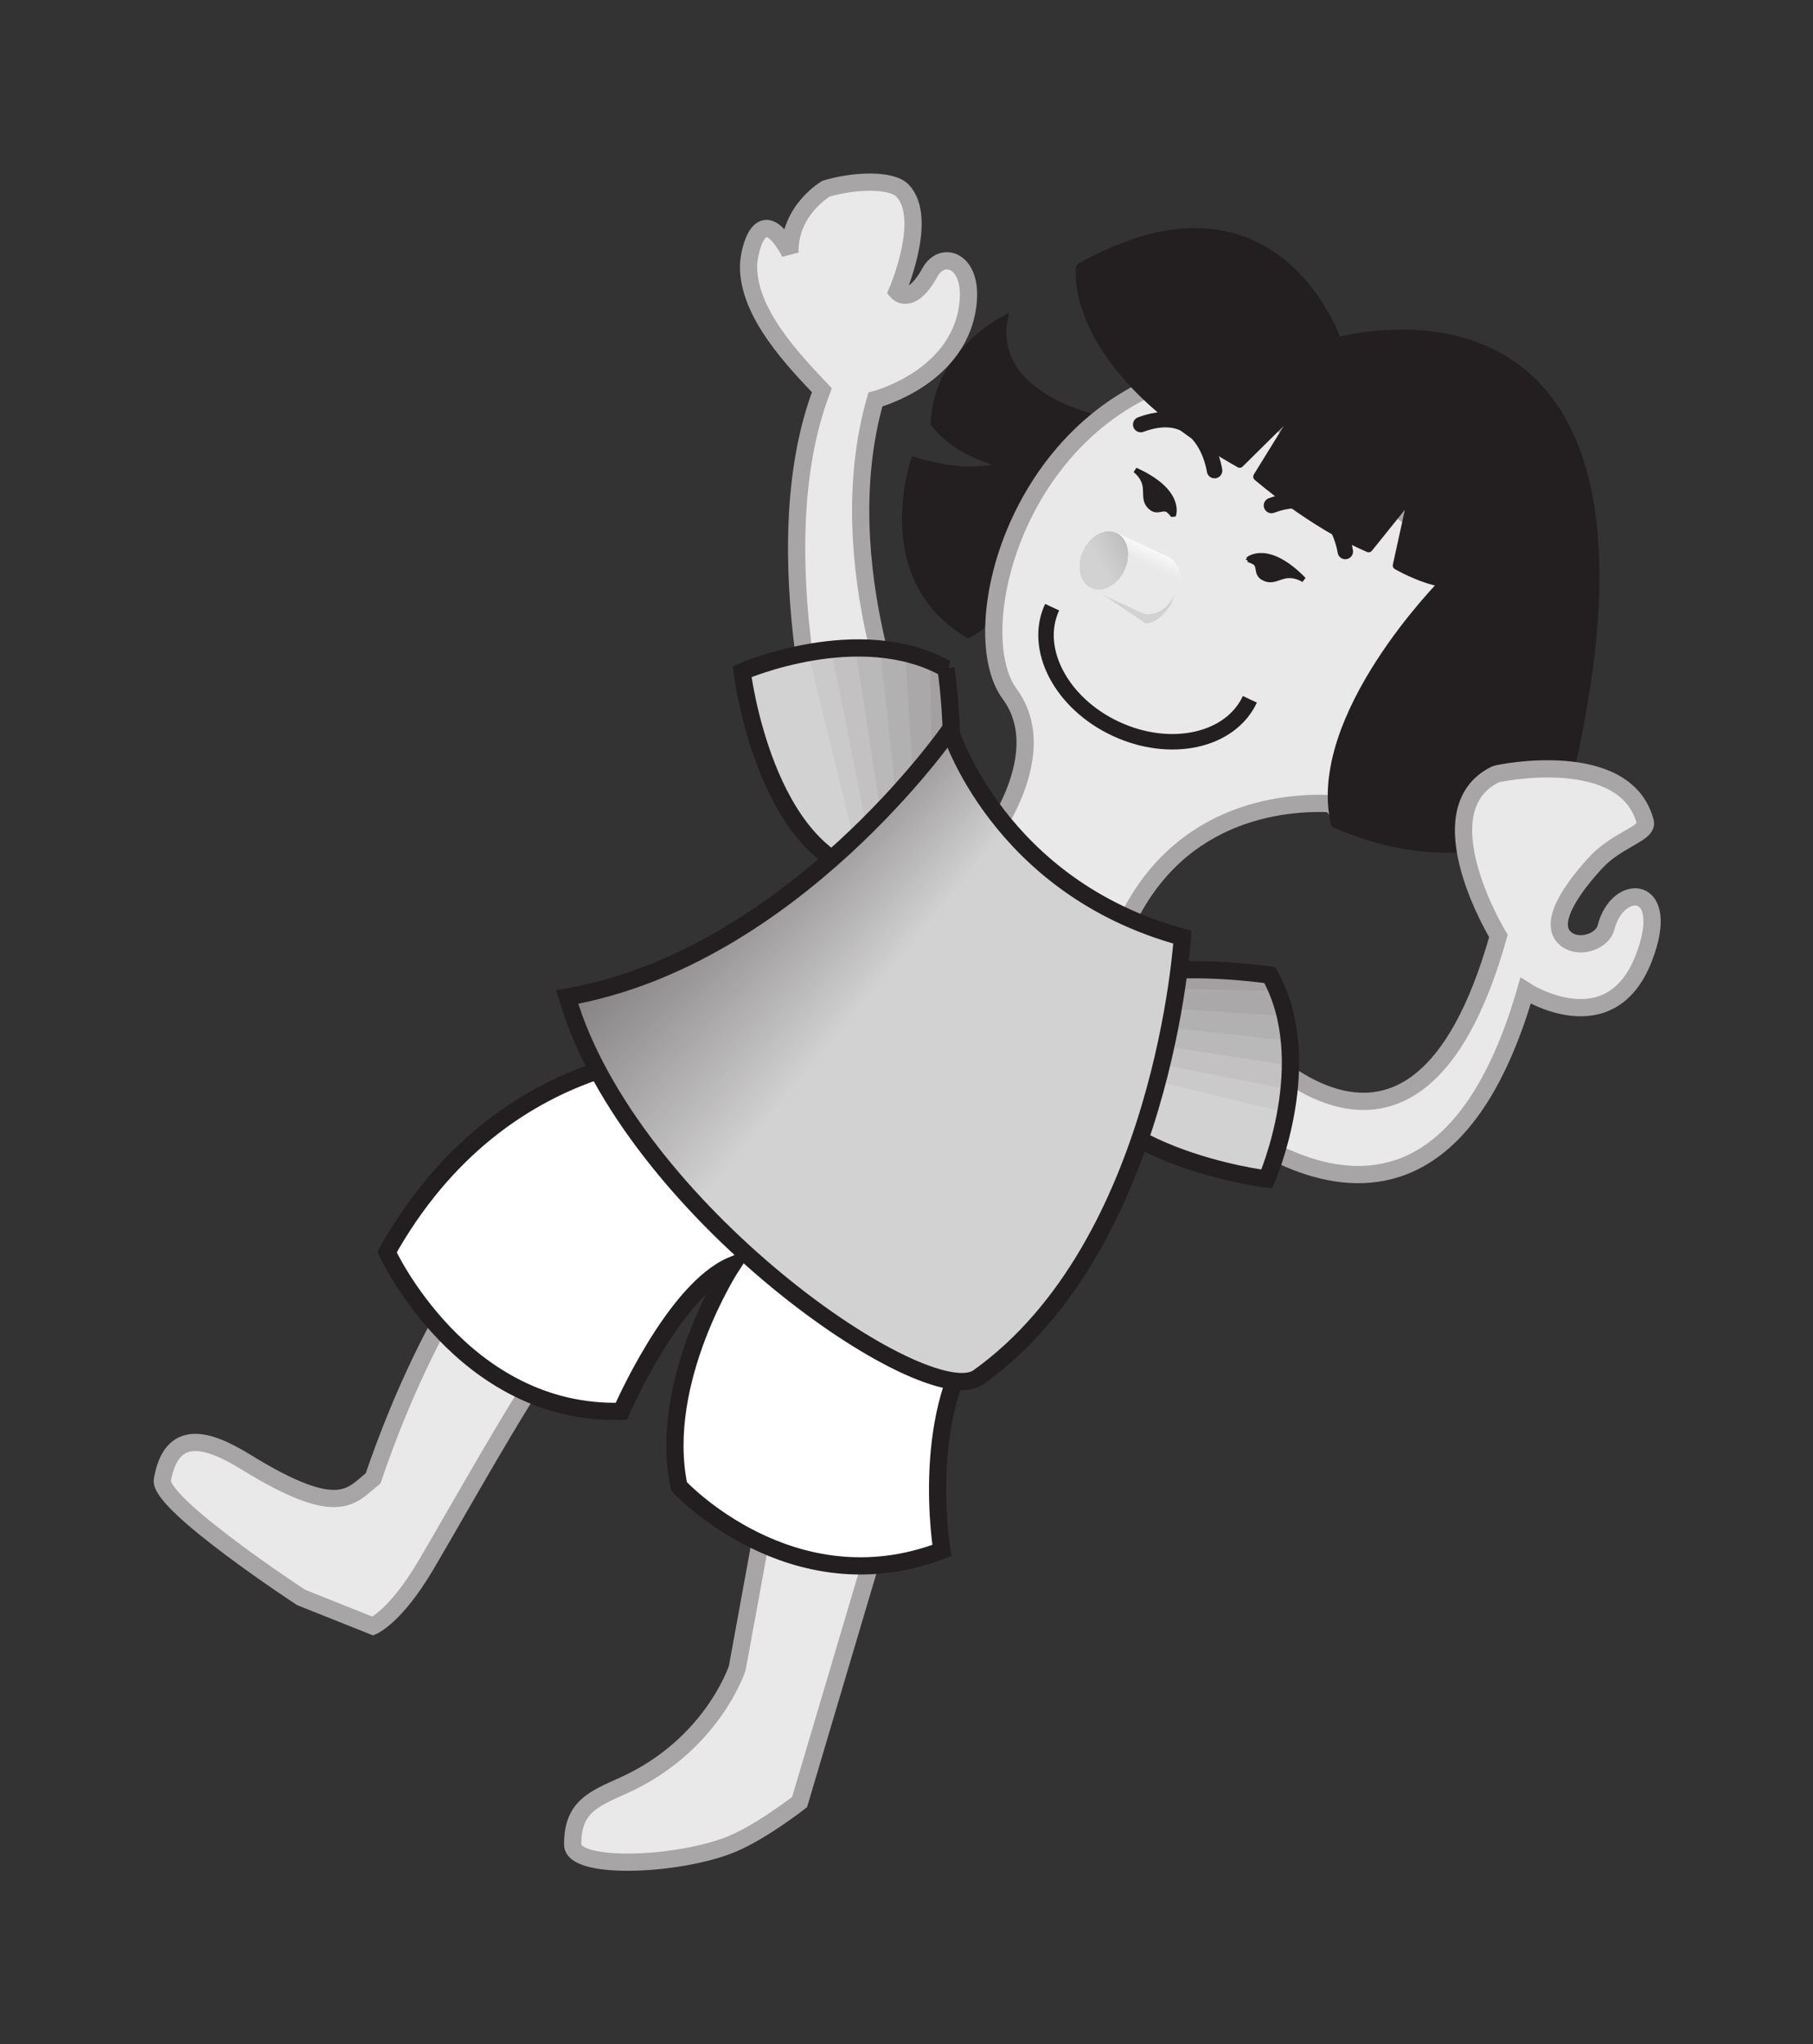
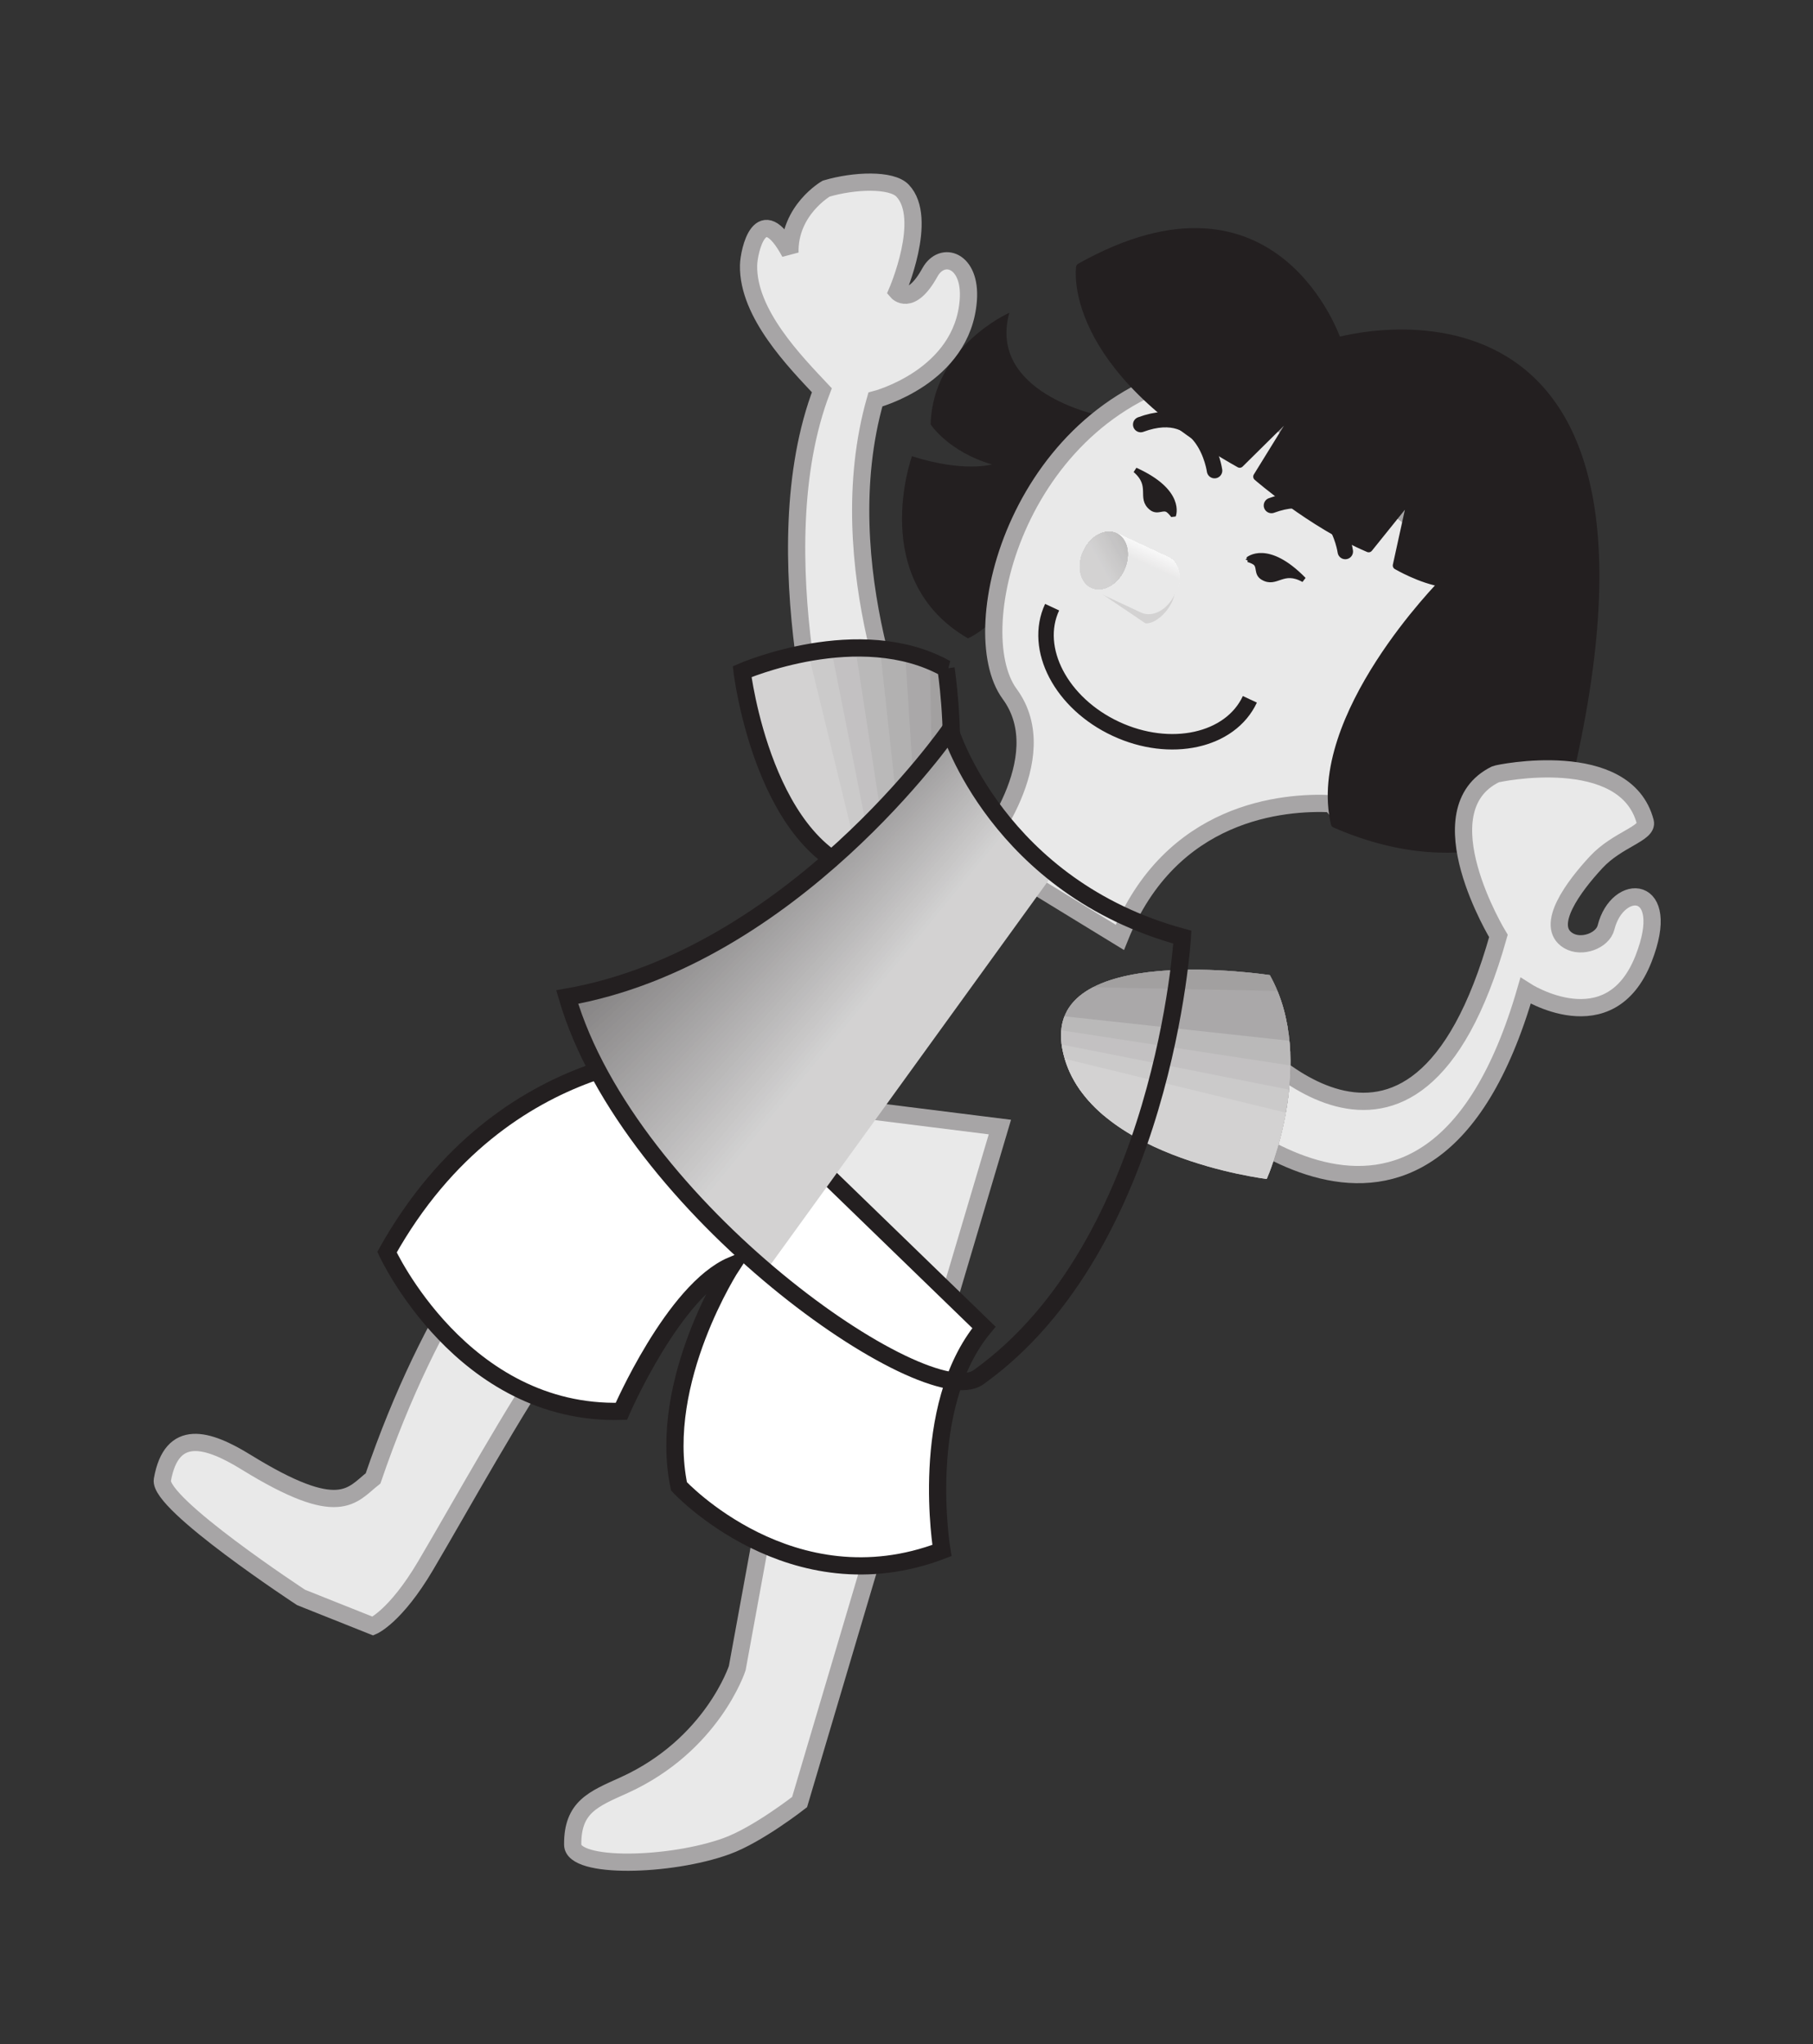
<svg xmlns="http://www.w3.org/2000/svg" xmlns:ns1="http://sodipodi.sourceforge.net/DTD/sodipodi-0.dtd" xmlns:ns2="http://www.inkscape.org/namespaces/inkscape" id="svg6346" ns1:docname="58294main_The.Brain.in.Space-page-21-asian-girl-jumping.svg" viewBox="0 0 58.933 66.461" version="1.1" ns2:version="0.47pre4 r22446">
  <rect x="0" y="0" width="58.933" height="66.461" fill="#333333" stroke="none" />
  <defs id="defs6348">
    <clipPath id="clipPath2558" clipPathUnits="userSpaceOnUse">
      <path id="path2560" d="m486 227.11s1.509-4.928 7.278-6.492c0 0-0.571-9.63-6.388-13.787-1.609-1.15-10.934 5.264-12.879 11.911 7.062 1.244 11.989 8.368 11.989 8.368" />
    </clipPath>
    <clipPath id="clipPath2534" clipPathUnits="userSpaceOnUse">
      <path id="path2536" clip-rule="evenodd" d="m253.45 344.5h286.05v-251.05h-286.05v251.05z" />
    </clipPath>
    <clipPath id="clipPath2540" clipPathUnits="userSpaceOnUse">
      <path id="path2542" d="m0 792h612v-792h-612v792z" />
    </clipPath>
    <clipPath id="clipPath2546" clipPathUnits="userSpaceOnUse">
-       <path id="path2548" d="m0.06 792h612v-792h-612v792z" />
+       <path id="path2548" d="m0.06 792h612v-792v792z" />
    </clipPath>
    <clipPath id="clipPath2508" clipPathUnits="userSpaceOnUse">
      <path id="path2510" d="m495.96 219.41s-7.13 1.101-6.5-2.296c0.63-3.398 6.404-4.089 6.404-4.089s1.605 3.68 0.096 6.385" />
    </clipPath>
    <clipPath id="clipPath2482" clipPathUnits="userSpaceOnUse">
      <path id="path2484" clip-rule="evenodd" d="m253.45 344.5h286.05v-251.05h-286.05v251.05z" />
    </clipPath>
    <clipPath id="clipPath2488" clipPathUnits="userSpaceOnUse">
      <path id="path2490" d="m0 792h612v-792h-612v792z" />
    </clipPath>
    <clipPath id="clipPath2494" clipPathUnits="userSpaceOnUse">
      <path id="path2496" d="m0.06 792h612v-792h-612v792z" />
    </clipPath>
    <clipPath id="clipPath2456" clipPathUnits="userSpaceOnUse">
      <path id="path2458" d="m485.82 229.01s1.102-7.13-2.295-6.499c-3.398 0.63-4.09 6.404-4.09 6.404s3.681 1.605 6.385 0.095" />
    </clipPath>
    <clipPath id="clipPath422" clipPathUnits="userSpaceOnUse">
      <path id="path424" d="m491.4 232.1c0.22 0.471 0.112 0.986-0.241 1.15-0.353 0.165-0.817-0.084-1.036-0.555-0.22-0.471-0.112-0.986 0.241-1.15 0.352-0.165 0.817 0.084 1.036 0.555" />
    </clipPath>
    <clipPath id="clipPath400" clipPathUnits="userSpaceOnUse">
      <path id="path402" clip-rule="evenodd" d="m253.45 344.5h286.05v-251.05h-286.05v251.05z" />
    </clipPath>
    <clipPath id="clipPath406" clipPathUnits="userSpaceOnUse">
      <path id="path408" d="m0 792h612v-792h-612v792z" />
    </clipPath>
    <clipPath id="clipPath412" clipPathUnits="userSpaceOnUse">
      <path id="path414" d="m0.06 792h612v-792h-612v792z" />
    </clipPath>
    <clipPath id="clipPath276" clipPathUnits="userSpaceOnUse">
      <path id="path278" d="m490.36 231.55 1.621-0.757c0.353-0.164 0.823 0.082 1.043 0.553 0.219 0.471 0.111 0.986-0.242 1.151l-1.638 0.764-0.784-1.711" />
    </clipPath>
  </defs>
  <ns1:namedview id="base" bordercolor="#666666" ns2:pageshadow="2" ns2:window-y="222" pagecolor="#ffffff" ns2:window-height="449" ns2:window-maximized="0" ns2:zoom="2.8" ns2:window-x="308" showgrid="false" borderopacity="1.0" ns2:current-layer="layer1" ns2:cx="17.232753" ns2:cy="48.063527" ns2:window-width="706" ns2:pageopacity="0.0" ns2:document-units="px" />
  <g id="layer1" ns2:label="Layer 1" ns2:groupmode="layer" transform="translate(-346.94 -505.09)">
    <path id="path254" style="stroke:#a7a5a6;stroke-miterlimit:3.864;stroke-width:.56;fill:#e9e9e9" d="m374.24 541.08-3.335 18.243s-0.809 2.504-3.682 3.807c-0.989 0.447-1.678 0.702-1.667 1.933 0.007 0.789 3.168 0.712 5.002 0.047 1.016-0.368 2.373-1.432 2.373-1.432l6.511-21.946-5.201-0.651z" />
    <path id="path258" style="stroke:#a7a5a6;stroke-miterlimit:3.864;stroke-width:.56;fill:#e9e9e9" d="m369.06 540.09s-6.188 1.941-9.993 13.064c-0.701 0.553-1.071 1.358-4.124-0.525-1.246-0.769-2.424-1.134-2.725 0.573-0.137 0.777 4.509 3.823 4.509 3.823l2.335 0.931s0.735-0.31 1.712-1.964c2.35-3.979 6.644-12.137 7.697-9.292 1.28-3.172 5.768-5.882 5.768-5.882l-5.178-0.728z" />
    <path id="path260" style="stroke:#231f20;stroke-miterlimit:3.864;stroke-width:.56;fill:#ffffff" d="m369.73 539.33s-6.403-0.337-10.21 6.468c0 0 2.44 5.32 7.617 5.176 0 0 1.705-3.945 3.597-4.746 0 0-2.44 3.743-1.723 7.186 0 0 3.658 3.95 8.547 2.085 0 0-0.787-4.659 1.366-7.253l-9.195-8.916z" />
    <path id="path262" style="fill:#231f20" d="m382.65 518.59s-3.615-0.74-2.901-3.332c0 0-2.495 1.106-2.558 3.631 0 0 0.576 0.886 1.992 1.3 0 0-0.914 0.272-2.599-0.267 0 0-1.458 4.021 1.818 5.92 0 0 2.384-0.867 4.248-7.253" />
    <path id="path264" style="stroke:#a7a5a6;stroke-miterlimit:3.864;stroke-width:.56;fill:#e9e9e9" d="m378.79 532.78 4.551 2.785c1.654-4.122 5.314-4.423 6.885-4.347 0.372 0.626 1.383 0.846 2.378 0.484 1.084-0.394 1.737-1.329 1.462-2.086-0.125-0.34-0.415-0.587-0.795-0.72l2.541-4.775-9.646-7.027c-6.084 1.192-7.953 8.452-6.406 10.557 1.546 2.106-0.97 5.129-0.97 5.129z" />
    <path id="path266" style="stroke:#231f20;stroke-miterlimit:3.864;stroke-width:.503;fill:none" d="m381.14 524.83c-0.632 1.357 0.298 3.129 2.071 3.955 1.774 0.827 3.724 0.398 4.357-0.959" />
    <path id="path268" style="fill:#d3d2d2" d="m382.3 524.09 1.874 1.266c0.403 0.035 1.023-0.638 0.964-1.201l-2.839-0.065" />
    <path id="path270" style="fill:#e9e9e9" d="m382.35 524.22 1.682 0.786c0.366 0.17 0.854-0.085 1.083-0.574 0.227-0.489 0.115-1.023-0.251-1.195l-1.7-0.793-0.814 1.776" />
    <g id="g272" transform="matrix(1.038 0 0 -1.038 -126.59 764.54)">
      <g id="g274" clip-path="url(#clipPath276)">
        <path id="path280" style="fill:#ffffff" d="m493.64 232.37-2.651 1.236-0.132-0.284 2.65-1.236 0.133 0.284" />
        <path id="path282" style="fill:#ffffff" d="m493.5 232.07 0.132 0.284-2.651 1.236-0.132-0.284 2.651-1.236" />
        <path id="path284" style="fill:#fefefe" d="m493.5 232.06 0.132 0.284-2.651 1.236-0.132-0.284 2.651-1.236" />
        <path id="path286" style="fill:#fefefe" d="m493.49 232.05 0.132 0.284-2.651 1.236-0.132-0.284 2.651-1.236" />
        <path id="path288" style="fill:#fdfdfd" d="m493.48 232.04 0.133 0.284-2.651 1.236-0.133-0.283 2.651-1.237" />
        <path id="path290" style="fill:#fdfdfd" d="m493.48 232.03 0.132 0.283-2.651 1.237-0.132-0.284 2.651-1.236" />
        <path id="path292" style="fill:#fdfdfd" d="m493.47 232.01 0.133 0.283-2.651 1.237-0.133-0.284 2.651-1.236" />
        <path id="path294" style="fill:#fcfcfc" d="m493.47 232 0.132 0.284-2.651 1.236-0.132-0.284 2.651-1.236" />
        <path id="path296" style="fill:#fcfcfc" d="m493.46 231.99 0.133 0.284-2.651 1.236-0.133-0.284 2.651-1.236" />
        <path id="path298" style="fill:#fbfbfb" d="m493.46 231.98 0.132 0.284-2.651 1.236-0.132-0.283 2.651-1.237" />
        <path id="path300" style="fill:#fbfbfb" d="m493.45 231.97 0.133 0.284-2.651 1.236-0.133-0.283 2.651-1.237" />
        <path id="path302" style="fill:#fbfbfb" d="m493.45 231.96 0.132 0.283-2.651 1.237-0.132-0.284 2.651-1.236" />
        <path id="path304" style="fill:#fafafa" d="m493.44 231.94 0.133 0.283-2.652 1.237-0.132-0.284 2.651-1.236" />
        <path id="path306" style="fill:#fafafa" d="m493.44 231.93 0.132 0.284-2.651 1.236-0.132-0.284 2.651-1.236" />
        <path id="path308" style="fill:#faf9f9" d="m493.43 231.92 0.132 0.284-2.651 1.236-0.132-0.284 2.651-1.236" />
        <path id="path310" style="fill:#f9f9f9" d="m493.42 231.91 0.132 0.284-2.651 1.236-0.132-0.284 2.651-1.236" />
-         <path id="path312" style="fill:#f9f9f9" d="m493.42 231.9 0.132 0.284-2.651 1.236-0.132-0.283 2.651-1.237" />
        <path id="path314" style="fill:#f8f8f8" d="m493.41 231.88 0.132 0.284-2.651 1.236-0.132-0.283 2.651-1.237" />
        <path id="path316" style="fill:#f8f8f8" d="m493.41 231.87 0.132 0.283-2.651 1.236-0.132-0.283 2.651-1.236" />
        <path id="path318" style="fill:#f8f8f8" d="m493.4 231.86 0.133 0.283-2.651 1.237-0.132-0.284 2.65-1.236" />
        <path id="path320" style="fill:#f7f7f7" d="m493.4 231.85 0.132 0.284-2.651 1.236-0.132-0.284 2.651-1.236" />
        <path id="path322" style="fill:#f7f7f7" d="m493.39 231.84 0.133 0.284-2.651 1.236-0.133-0.284 2.651-1.236" />
        <path id="path324" style="fill:#f6f6f6" d="m493.38 231.82 0.132 0.284-2.651 1.236-0.132-0.284 2.651-1.236" />
        <path id="path326" style="fill:#f6f6f6" d="m493.38 231.81 0.132 0.284-2.651 1.236-0.133-0.284 2.652-1.236" />
        <path id="path328" style="fill:#f6f6f6" d="m493.37 231.8 0.132 0.284-2.651 1.236-0.132-0.283 2.651-1.237" />
        <path id="path330" style="fill:#f5f5f5" d="m493.37 231.79 0.133 0.283-2.651 1.237-0.133-0.284 2.651-1.236" />
        <path id="path332" style="fill:#f5f5f5" d="m493.36 231.78 0.132 0.283-2.651 1.237-0.132-0.284 2.651-1.236" />
        <path id="path334" style="fill:#f5f4f5" d="m493.36 231.76 0.133 0.284-2.651 1.236-0.133-0.284 2.651-1.236" />
        <path id="path336" style="fill:#f4f4f4" d="m493.35 231.75 0.132 0.284-2.651 1.236-0.132-0.284 2.651-1.236" />
        <path id="path338" style="fill:#f4f4f4" d="m493.35 231.74 0.133 0.284-2.651 1.236-0.133-0.284 2.651-1.236" />
        <path id="path340" style="fill:#f3f3f3" d="m493.34 231.73 0.132 0.284-2.651 1.236-0.132-0.284 2.651-1.236" />
        <path id="path342" style="fill:#f3f3f3" d="m493.34 231.72 0.133 0.283-2.651 1.236-0.133-0.283 2.651-1.236" />
        <path id="path344" style="fill:#f3f2f3" d="m493.33 231.71 0.132 0.283-2.651 1.237-0.132-0.284 2.651-1.236" />
        <path id="path346" style="fill:#f2f2f2" d="m493.32 231.69 0.133 0.283-2.652 1.237-0.132-0.284 2.651-1.236" />
        <path id="path348" style="fill:#f2f2f2" d="m493.32 231.68 0.132 0.284-2.651 1.236-0.132-0.284 2.651-1.236" />
        <path id="path350" style="fill:#f2f1f1" d="m493.31 231.67 0.132 0.284-2.651 1.236-0.132-0.284 2.651-1.236" />
        <path id="path352" style="fill:#f1f1f1" d="m493.31 231.66 0.132 0.284-2.651 1.236-0.132-0.283 2.651-1.237" />
        <path id="path354" style="fill:#f1f0f1" d="m493.3 231.65 0.132 0.283-2.651 1.236-0.132-0.283 2.651-1.236" />
        <path id="path356" style="fill:#f0f0f0" d="m493.3 231.64 0.132 0.283-2.651 1.236-0.132-0.283 2.651-1.236" />
        <path id="path358" style="fill:#f0f0f0" d="m493.29 231.62 0.132 0.283-2.651 1.237-0.132-0.284 2.651-1.236" />
        <path id="path360" style="fill:#f0efef" d="m493.28 231.61 0.133 0.284-2.651 1.236-0.133-0.284 2.651-1.236" />
        <path id="path362" style="fill:#efefef" d="m493.28 231.6 0.132 0.284-2.651 1.236-0.132-0.284 2.651-1.236" />
        <path id="path364" style="fill:#efeeef" d="m493.27 231.59 0.133 0.284-2.651 1.236-0.133-0.284 2.651-1.236" />
        <path id="path366" style="fill:#efeeee" d="m493.27 231.58 0.132 0.284-2.651 1.236-0.132-0.283 2.651-1.237" />
        <path id="path368" style="fill:#eeeeee" d="m493.26 231.56 0.133 0.284-2.651 1.236-0.133-0.283 2.651-1.237" />
        <path id="path370" style="fill:#eeeded" d="m493.26 231.55 0.132 0.283-2.651 1.237-0.132-0.284 2.651-1.236" />
        <path id="path372" style="fill:#ededed" d="m493.25 231.54 0.133 0.284-2.651 1.236-0.133-0.284 2.651-1.236" />
        <path id="path374" style="fill:#ededed" d="m493.25 231.53 0.132 0.284-2.651 1.236-0.132-0.284 2.651-1.236" />
        <path id="path376" style="fill:#edecec" d="m493.24 231.52 0.133 0.284-2.651 1.236-0.133-0.284 2.651-1.236" />
        <path id="path378" style="fill:#ececec" d="m493.24 231.5 0.132 0.284-2.651 1.236-0.132-0.284 2.651-1.236" />
        <path id="path380" style="fill:#ecebeb" d="m493.23 231.49 0.133 0.284-2.652 1.236-0.132-0.283 2.651-1.237" />
        <path id="path382" style="fill:#ebebeb" d="m493.22 231.48 0.132 0.284-2.651 1.236-0.132-0.283 2.651-1.237" />
        <path id="path384" style="fill:#ebebeb" d="m493.22 231.47 0.132 0.283-2.651 1.237-0.132-0.284 2.651-1.236" />
        <path id="path386" style="fill:#ebeaea" d="m493.21 231.46 0.132 0.284-2.651 1.236-0.132-0.284 2.651-1.236" />
        <path id="path388" style="fill:#eaeaea" d="m493.21 231.44 0.132 0.284-2.65 1.236-0.133-0.284 2.651-1.236" />
        <path id="path390" style="fill:#eae9e9" d="m493.2 231.43 0.132 0.284-2.651 1.236-0.132-0.284 2.651-1.236" />
        <path id="path392" style="fill:#e9e9e9" d="m493.2 231.42 0.132 0.284-2.651 1.236-0.132-0.283 2.651-1.237" />
        <path id="path394" style="fill:#e9e9e9" d="m493.32 231.69-2.651 1.236-0.132-0.283 2.65-1.237 0.133 0.284" />
      </g>
    </g>
    <g id="g396" transform="matrix(1.038 0 0 -1.038 -126.59 764.54)">
      <g id="g398" clip-path="url(#clipPath400)">
        <g id="g404" clip-path="url(#clipPath406)">
          <g id="g410" clip-path="url(#clipPath412)">
            <path id="path416" style="fill:#ffffff" d="m491.4 232.1c0.22 0.471 0.112 0.986-0.241 1.15-0.353 0.165-0.817-0.084-1.036-0.555-0.22-0.471-0.112-0.986 0.241-1.15 0.352-0.165 0.817 0.084 1.036 0.555" />
          </g>
        </g>
      </g>
    </g>
    <g id="g418" transform="matrix(1.038 0 0 -1.038 -126.59 764.54)">
      <g id="g420" clip-path="url(#clipPath422)">
        <path id="path426" style="fill:#bdbcbc" d="m490.36 233.32 0.991-1.776 0.776 0.508-0.95 1.72-0.817-0.452" />
        <path id="path428" style="fill:#bebdbd" d="m490.33 233.3 0.989-1.776 0.777 0.508-0.951 1.72-0.815-0.452" />
        <path id="path430" style="fill:#bfbebe" d="m490.29 233.27 0.987-1.776 0.777 0.508-0.951 1.72-0.813-0.452" />
        <path id="path432" style="fill:#c0bebf" d="m490.26 233.25 0.985-1.777 0.776 0.509-0.95 1.72-0.811-0.452" />
        <path id="path434" style="fill:#c0bfbf" d="m490.22 233.23 0.983-1.777 0.777 0.509-0.951 1.72-0.809-0.452" />
        <path id="path436" style="fill:#c1c0c0" d="m490.18 233.2 0.981-1.777 0.777 0.508-0.951 1.721-0.807-0.452" />
        <path id="path438" style="fill:#c2c1c1" d="m490.15 233.18 0.979-1.777 0.777 0.508-0.951 1.72-0.805-0.451" />
        <path id="path440" style="fill:#c3c2c2" d="m490.11 233.15 0.977-1.777 0.777 0.508-0.951 1.72-0.803-0.451" />
        <path id="path442" style="fill:#c4c3c3" d="m490.08 233.13 0.976-1.777 0.777 0.508-0.951 1.72-0.802-0.451" />
        <path id="path444" style="fill:#c5c4c4" d="m490.04 233.11 0.974-1.778 0.777 0.508-0.951 1.72-0.8-0.45" />
        <path id="path446" style="fill:#c5c4c5" d="m490 233.08 0.972-1.778 0.777 0.508-0.951 1.72-0.798-0.45" />
-         <path id="path448" style="fill:#c6c5c5" d="m489.97 233.06 0.97-1.779 0.777 0.509-0.951 1.72-0.796-0.45" />
        <path id="path450" style="fill:#c7c6c6" d="m489.93 233.04 0.968-1.779 0.777 0.509-0.951 1.72-0.794-0.45" />
        <path id="path452" style="fill:#c8c7c7" d="m489.9 233.01 0.966-1.779 0.777 0.508-0.951 1.72-0.792-0.449" />
        <path id="path454" style="fill:#c9c8c8" d="m489.86 232.99 0.964-1.779 0.776 0.508-0.95 1.72-0.79-0.449" />
        <path id="path456" style="fill:#cac9c9" d="m489.82 232.96 0.962-1.779 0.777 0.508-0.951 1.72-0.788-0.449" />
        <path id="path458" style="fill:#cbcaca" d="m489.79 232.94 0.96-1.779 0.776 0.508-0.95 1.72-0.786-0.449" />
        <path id="path460" style="fill:#cbcacb" d="m489.75 232.92 0.958-1.78 0.776 0.508-0.95 1.72-0.784-0.448" />
        <path id="path462" style="fill:#cccbcb" d="m489.72 232.89 0.956-1.781 0.777 0.509-0.951 1.72-0.782-0.448" />
        <path id="path464" style="fill:#cdcccc" d="m489.68 232.87 0.954-1.781 0.776 0.509-0.95 1.72-0.78-0.448" />
        <path id="path466" style="fill:#cecdcd" d="m489.64 232.84 0.952-1.781 0.777 0.508-0.951 1.72-0.778-0.447" />
        <path id="path468" style="fill:#cfcece" d="m489.61 232.82 0.951-1.781 0.776 0.508-0.95 1.72-0.777-0.447" />
        <path id="path470" style="fill:#d0cfcf" d="m489.57 232.8 0.949-1.781 0.776 0.508-0.95 1.72-0.775-0.447" />
        <path id="path472" style="fill:#d0d0d0" d="m489.53 232.77 0.947-1.781 0.777 0.508-0.951 1.72-0.773-0.447" />
        <path id="path474" style="fill:#d1d0d1" d="m489.5 232.75 0.945-1.782 0.777 0.508-0.951 1.72-0.771-0.446" />
        <path id="path476" style="fill:#d2d1d2" d="m489.46 232.72 0.943-1.783 0.776 0.509-0.95 1.72-0.769-0.446" />
        <path id="path478" style="fill:#d3d2d2" d="m489.43 232.7 0.941-1.783 0.776 0.509-0.95 1.72-0.767-0.446" />
      </g>
    </g>
    <path id="path500" style="fill-rule:evenodd;fill:#a7a5a6" d="m392.54 529.48-1.018 0.765s0.952-0.796 1.76 0.035c0.81 0.832-0.742-0.8-0.742-0.8" />
    <path id="path502" style="stroke-linejoin:bevel;stroke:#231f20;stroke-linecap:square;stroke-miterlimit:3.864;stroke-width:.168;fill:#231f20" d="m385.08 521.85s0.311-0.776-1.235-1.476c0.598 0.518 0.119 0.9 0.524 1.226 0.202 0.162 0.372-0.048 0.547 0.076 0.076 0.054 0.164 0.174 0.164 0.174z" />
    <path id="path504" style="stroke-linejoin:round;stroke:#231f20;stroke-linecap:round;stroke-miterlimit:3.864;stroke-width:.503;fill:none" d="m386.42 520.39s-0.312-2.27-2.4-1.497" />
    <path id="path506" style="stroke-linejoin:bevel;stroke:#231f20;stroke-linecap:square;stroke-miterlimit:3.864;stroke-width:.168;fill:#231f20" d="m387.51 523.28s0.623-0.557 1.809 0.657c-0.69-0.385-0.886 0.195-1.331-0.074-0.221-0.135-0.082-0.365-0.259-0.488-0.076-0.053-0.219-0.096-0.219-0.096z" />
    <path id="path508" style="stroke-linejoin:round;stroke:#231f20;stroke-linecap:round;stroke-miterlimit:3.864;stroke-width:.503;fill:none" d="m390.67 523.02s-0.312-2.269-2.4-1.496" />
    <path id="path510" style="stroke-linejoin:round;fill-rule:evenodd;stroke:#231f20;stroke-linecap:round;stroke-miterlimit:3.864;stroke-width:.268;fill:#231f20" d="m393.85 524.04c-0.72-0.105-1.503-0.565-1.503-0.565l0.513-2.341-1.43 1.778c-1.862-0.792-3.619-2.326-3.619-2.326l1.567-2.538-2.14 2.116c-5.683-3.195-5.185-6.382-5.185-6.382 6.375-3.586 8.358 2.412 8.358 2.412s12.13-3.506 7.21 15.403c0 0-2.77 2.242-7.286 0.271-0.811-3.471 3.515-7.829 3.515-7.829z" />
    <path id="path2448" style="stroke:#a7a5a6;stroke-miterlimit:3.864;stroke-width:.56;fill:#e9e9e9" d="m376.56 529.44s-2.714-5.944-1.165-11.361c0 0 2.837-0.731 3.021-3.234 0.097-1.307-0.852-1.617-1.248-0.899-0.629 1.14-1.067 0.628-1.067 0.628s1.035-2.382 0.179-3.284c-0.361-0.381-1.57-0.338-2.485-0.067 0 0-1.21 0.696-1.177 2.084-0.964-1.787-1.336-0.043-1.345 0.408-0.032 1.571 1.525 3.149 2.382 4.063-2.017 5.261 0.322 12.976 0.322 12.976l2.582-1.314z" />
    <path id="path2450" style="fill:#231f20" d="m377.63 526.84s1.144 7.4-2.382 6.745c-3.527-0.654-4.245-6.647-4.245-6.647s3.821-1.666 6.627-0.099" />
    <g id="g2452" transform="matrix(1.038 0 0 -1.038 -126.59 764.54)">
      <g id="g2454" clip-path="url(#clipPath2456)">
        <path id="path2460" style="fill:#918f90" d="m484.78 221-0.682 9.548 3.626-0.643-1.022-9.232-1.922 0.327" />
        <path id="path2462" style="fill:#999798" d="m486.3 220.78-1.922 0.242-1.085 9.448 3.626-0.484-0.619-9.206" />
        <path id="path2464" style="fill:#a2a0a0" d="m485.89 220.88-1.921 0.157-1.488 9.347 3.626-0.324-0.217-9.18" />
        <path id="path2466" style="fill:#aaa8a9" d="m485.48 220.99-1.92 0.073-1.892 9.245 3.627-0.164 0.185-9.154" />
        <path id="path2468" style="fill:#b2b1b1" d="m485.08 221.1-1.92-0.012-2.294 9.144 3.626-0.004 0.588-9.128" />
        <path id="path2470" style="fill:#bab9b9" d="m484.67 221.2-1.92-0.097-2.697 9.044 3.627 0.156 0.99-9.103" />
        <path id="path2472" style="fill:#c3c1c2" d="m484.26 221.31-1.918-0.181-3.101 8.942 3.627 0.316 1.392-9.077" />
        <path id="path2474" style="fill:#cbcaca" d="m483.85 221.42-1.918-0.266-3.504 8.841 3.628 0.476 1.794-9.051" />
        <path id="path2476" style="fill:#d3d2d2" d="m481.53 221.17-3.906 8.74 3.627 0.636 2.197-9.025-1.918-0.351" />
      </g>
    </g>
    <g id="g2478" transform="matrix(1.038 0 0 -1.038 -126.59 764.54)">
      <g id="g2480" clip-path="url(#clipPath2482)">
        <g id="g2486" clip-path="url(#clipPath2488)">
          <g id="g2492" clip-path="url(#clipPath2494)">
            <path id="path2498" style="stroke:#231f20;stroke-miterlimit:3.864;stroke-width:0.54;fill:none" d="m485.82 229.01s1.102-7.13-2.295-6.499c-3.398 0.63-4.09 6.404-4.09 6.404s3.681 1.605 6.385 0.095z" />
            <path id="path2500" style="stroke:#a7a5a6;stroke-miterlimit:3.864;stroke-width:0.54;fill:#e9e9e9" d="m505.31 220.49c-0.768 0.461 0.179 1.713 0.871 2.458 0.665 0.717 1.631 0.897 1.536 1.261-0.615 2.355-4.615 1.527-4.686 1.492-2.311-1.13 0.088-5.065 0.088-5.065-2.674-9.525-8.066-2.999-8.066-2.999l-1.504-1.929s7.321-7.483 10.42 3.211c0 0 2.635-1.705 3.696 1.008 0.922 2.355-0.819 2.407-1.177 0.973-0.103-0.41-0.761-0.66-1.178-0.41z" />
            <path id="path2502" style="fill:#231f20" d="m495.96 219.41s-7.13 1.101-6.5-2.296c0.63-3.398 6.404-4.089 6.404-4.089s1.605 3.68 0.096 6.385" />
          </g>
        </g>
      </g>
    </g>
    <g id="g2504" transform="matrix(1.038 0 0 -1.038 -126.59 764.54)">
      <g id="g2506" clip-path="url(#clipPath2508)">
        <path id="path2512" style="fill:#918f90" d="m487.95 218.38 9.549-0.682-0.643 3.626-9.232-1.022 0.326-1.922" />
        <path id="path2514" style="fill:#999798" d="m487.73 219.9 0.242-1.922 9.447-1.085-0.483 3.626-9.206-0.619" />
        <path id="path2516" style="fill:#a2a0a0" d="m487.83 219.49 0.157-1.921 9.347-1.489-0.324 3.627-9.18-0.217" />
        <path id="path2518" style="fill:#aaa8a9" d="m487.94 219.08 0.072-1.92 9.246-1.892-0.164 3.627-9.154 0.185" />
-         <path id="path2520" style="fill:#b2b1b1" d="m488.04 218.67-0.012-1.92 9.144-2.294-0.004 3.626-9.128 0.588" />
        <path id="path2522" style="fill:#bab9b9" d="m488.15 218.27-0.097-1.919 9.043-2.698 0.156 3.627-9.102 0.99" />
        <path id="path2524" style="fill:#c3c1c2" d="m488.26 217.86-0.182-1.919 8.942-3.101 0.317 3.627-9.077 1.393" />
        <path id="path2526" style="fill:#cbcaca" d="m488.36 217.45-0.266-1.919 8.841-3.504 0.476 3.628-9.051 1.795" />
        <path id="path2528" style="fill:#d3d2d2" d="m488.12 215.13 8.74-3.907 0.636 3.627-9.025 2.198-0.351-1.918" />
      </g>
    </g>
    <g id="g2530" transform="matrix(1.038 0 0 -1.038 -126.59 764.54)">
      <g id="g2532" clip-path="url(#clipPath2534)">
        <g id="g2538" clip-path="url(#clipPath2540)">
          <g id="g2544" clip-path="url(#clipPath2546)">
            <path id="path2550" style="stroke:#231f20;stroke-miterlimit:3.864;stroke-width:0.54;fill:none" d="m495.96 219.41s-7.13 1.101-6.5-2.296c0.63-3.398 6.404-4.089 6.404-4.089s1.605 3.68 0.096 6.385z" />
            <path id="path2552" style="fill:#d3d2d2" d="m486 227.11s1.509-4.928 7.278-6.492c0 0-0.571-9.63-6.388-13.787-1.609-1.15-10.934 5.264-12.879 11.911 7.062 1.244 11.989 8.368 11.989 8.368" />
          </g>
        </g>
      </g>
    </g>
    <g id="g2554" transform="matrix(1.038 0 0 -1.038 -126.59 764.54)">
      <g id="g2556" clip-path="url(#clipPath2558)">
        <path id="path2562" style="fill:#7b7979" d="m485.19 229.11-12.615-10.658 2.385-4.499 12.5 12.858-2.27 2.299" />
        <path id="path2564" style="fill:#7d7a7b" d="m472.65 218.33 2.382-4.456 12.468 12.892-2.25 2.286-12.6-10.722" />
        <path id="path2566" style="fill:#7e7c7c" d="m472.74 218.2 2.38-4.412 12.436 12.925-2.23 2.275-12.586-10.788" />
        <path id="path2568" style="fill:#807d7e" d="m472.82 218.07 2.377-4.368 12.404 12.959-2.21 2.262-12.571-10.853" />
        <path id="path2570" style="fill:#817f7f" d="m472.9 217.95 2.375-4.325 12.372 12.992-2.19 2.25-12.557-10.917" />
        <path id="path2572" style="fill:#838081" d="m472.98 217.82 2.372-4.281 12.34 13.026-2.17 2.238-12.542-10.983" />
-         <path id="path2574" style="fill:#848283" d="m473.07 217.69 2.37-4.238 12.308 13.059-2.15 2.226-12.528-11.047" />
        <path id="path2576" style="fill:#868484" d="m473.15 217.57 2.368-4.195 12.276 13.094-2.13 2.214-12.514-11.113" />
        <path id="path2578" style="fill:#878586" d="m473.23 217.44 2.365-4.151 12.244 13.127-2.11 2.202-12.499-11.178" />
        <path id="path2580" style="fill:#898787" d="m473.31 217.31 2.363-4.108 12.212 13.16-2.09 2.19-12.485-11.242" />
        <path id="path2582" style="fill:#8a8889" d="m473.4 217.19 2.361-4.064 12.18 13.194-2.07 2.178-12.471-11.308" />
        <path id="path2584" style="fill:#8c8a8a" d="m473.48 217.06 2.357-4.02 12.149 13.227-2.05 2.166-12.456-11.373" />
        <path id="path2586" style="fill:#8d8b8c" d="m473.56 216.93 2.356-3.977 12.116 13.261-2.03 2.154-12.442-11.438" />
        <path id="path2588" style="fill:#8f8d8d" d="m473.64 216.81 2.352-3.933 12.085 13.294-2.01 2.142-12.427-11.503" />
        <path id="path2590" style="fill:#918f8f" d="m473.72 216.68 2.35-3.889 12.053 13.328-1.991 2.129-12.412-11.568" />
        <path id="path2592" style="fill:#929091" d="m473.81 216.55 2.348-3.846 12.021 13.361-1.971 2.118-12.398-11.633" />
        <path id="path2594" style="fill:#949292" d="m473.89 216.43 2.345-3.802 11.989 13.395-1.951 2.105-12.383-11.698" />
        <path id="path2596" style="fill:#959394" d="m473.97 216.3 2.343-3.758 11.958 13.428-1.932 2.094-12.369-11.764" />
        <path id="path2598" style="fill:#979595" d="m474.06 216.17 2.34-3.715 11.926 13.462-1.912 2.081-12.354-11.828" />
        <path id="path2600" style="fill:#989697" d="m474.14 216.05 2.338-3.671 11.894 13.495-1.892 2.069-12.34-11.893" />
        <path id="path2602" style="fill:#9a9898" d="m474.22 215.92 2.336-3.628 11.862 13.528-1.872 2.058-12.326-11.958" />
        <path id="path2604" style="fill:#9b9a9a" d="m474.3 215.79 2.333-3.584 11.83 13.562-1.852 2.045-12.311-12.023" />
        <path id="path2606" style="fill:#9d9b9c" d="m474.38 215.67 2.331-3.54 11.798 13.595-1.832 2.034-12.297-12.089" />
        <path id="path2608" style="fill:#9e9d9d" d="m474.47 215.54 2.328-3.497 11.766 13.629-1.812 2.021-12.282-12.153" />
        <path id="path2610" style="fill:#a09e9f" d="m474.55 215.41 2.326-3.453 11.734 13.662-1.792 2.009-12.268-12.218" />
        <path id="path2612" style="fill:#a2a0a0" d="m474.63 215.29 2.324-3.409 11.702 13.696-1.773 1.997-12.253-12.284" />
        <path id="path2614" style="fill:#a3a2a2" d="m474.71 215.16 2.32-3.366 11.671 13.729-1.753 1.985-12.238-12.348" />
        <path id="path2616" style="fill:#a5a3a4" d="m474.8 215.03 2.318-3.322 11.639 13.762-1.733 1.974-12.224-12.414" />
        <path id="path2618" style="fill:#a6a5a5" d="m474.88 214.91 2.315-3.279 11.607 13.796-1.713 1.961-12.209-12.478" />
        <path id="path2620" style="fill:#a8a6a7" d="m474.96 214.78 2.313-3.235 11.575 13.83-1.693 1.948-12.195-12.543" />
        <path id="path2622" style="fill:#a9a8a8" d="m475.04 214.65 2.311-3.191 11.543 13.863-1.673 1.937-12.181-12.609" />
        <path id="path2624" style="fill:#aba9aa" d="m475.13 214.53 2.308-3.148 11.511 13.896-1.653 1.925-12.166-12.673" />
        <path id="path2626" style="fill:#adabab" d="m475.21 214.4 2.306-3.105 11.479 13.931-1.633 1.912-12.152-12.738" />
        <path id="path2628" style="fill:#aeadad" d="m475.29 214.27 2.304-3.061 11.447 13.964-1.613 1.901-12.138-12.804" />
        <path id="path2630" style="fill:#b0aeaf" d="m475.37 214.15 2.301-3.018 11.415 13.998-1.593 1.888-12.123-12.868" />
        <path id="path2632" style="fill:#b1b0b0" d="m475.46 214.02 2.299-2.974 11.383 14.031-1.573 1.877-12.109-12.934" />
        <path id="path2634" style="fill:#b3b1b2" d="m475.54 213.89 2.296-2.93 11.351 14.065-1.554 1.864-12.093-12.999" />
        <path id="path2636" style="fill:#b4b3b3" d="m475.62 213.77 2.294-2.887 11.319 14.098-1.533 1.852-12.08-13.063" />
        <path id="path2638" style="fill:#b6b4b5" d="m475.7 213.64 2.291-2.843 11.288 14.132-1.514 1.84-12.065-13.129" />
        <path id="path2640" style="fill:#b7b6b6" d="m475.78 213.51 2.289-2.8 11.256 14.165-1.495 1.828-12.05-13.193" />
        <path id="path2642" style="fill:#b9b8b8" d="m475.87 213.39 2.286-2.756 11.225 14.199-1.475 1.816-12.036-13.259" />
        <path id="path2644" style="fill:#bab9b9" d="m475.95 213.26 2.284-2.712 11.193 14.232-1.455 1.804-12.022-13.324" />
        <path id="path2646" style="fill:#bcbbbb" d="m476.03 213.13 2.281-2.669 11.161 14.265-1.435 1.792-12.007-13.388" />
        <path id="path2648" style="fill:#bdbcbd" d="m476.11 213.01 2.279-2.625 11.129 14.299-1.415 1.78-11.993-13.454" />
        <path id="path2650" style="fill:#bfbebe" d="m476.2 212.88 2.276-2.581 11.097 14.332-1.395 1.768-11.978-13.519" />
        <path id="path2652" style="fill:#c1bfc0" d="m476.28 212.75 2.274-2.538 11.065 14.366-1.375 1.756-11.964-13.584" />
        <path id="path2654" style="fill:#c2c1c1" d="m476.36 212.63 2.272-2.494 11.033 14.399-1.355 1.744-11.95-13.649" />
        <path id="path2656" style="fill:#c4c3c3" d="m476.44 212.5 2.269-2.451 11.001 14.433-1.335 1.731-11.935-13.713" />
        <path id="path2658" style="fill:#c5c4c4" d="m476.53 212.37 2.267-2.407 10.969 14.466-1.315 1.72-11.921-13.779" />
        <path id="path2660" style="fill:#c7c6c6" d="m476.61 212.25 2.264-2.363 10.937 14.499-1.295 1.708-11.906-13.844" />
        <path id="path2662" style="fill:#c8c7c7" d="m476.69 212.12 2.262-2.32 10.905 14.533-1.276 1.696-11.891-13.909" />
        <path id="path2664" style="fill:#cac9c9" d="m476.77 211.99 2.26-2.276 10.873 14.566-1.256 1.684-11.877-13.974" />
        <path id="path2666" style="fill:#cbcacb" d="m476.86 211.87 2.256-2.232 10.842 14.6-1.236 1.671-11.862-14.039" />
        <path id="path2668" style="fill:#cdcccc" d="m476.94 211.74 2.254-2.189 10.81 14.633-1.216 1.66-11.848-14.104" />
        <path id="path2670" style="fill:#cecece" d="m477.02 211.61 2.251-2.145 10.778 14.667-1.196 1.647-11.833-14.169" />
        <path id="path2672" style="fill:#d0cfcf" d="m477.1 211.49 2.249-2.101 10.746 14.7-1.176 1.636-11.819-14.235" />
        <path id="path2674" style="fill:#d1d1d1" d="m477.18 211.36 2.247-2.058 10.714 14.734-1.156 1.623-11.805-14.299" />
        <path id="path2676" style="fill:#d3d2d2" d="m489.06 225.6-11.79-14.364 2.244-2.015 10.682 14.768-1.136 1.611" />
      </g>
    </g>
    <path id="path2698" style="stroke:#231f20;stroke-miterlimit:3.864;stroke-width:.56;fill:none" d="m377.82 528.82s1.566 5.115 7.554 6.738c0 0-0.593 9.995-6.63 14.309-1.67 1.194-11.348-5.463-13.367-12.362 7.33-1.291 12.443-8.685 12.443-8.685z" />
  </g>
</svg>